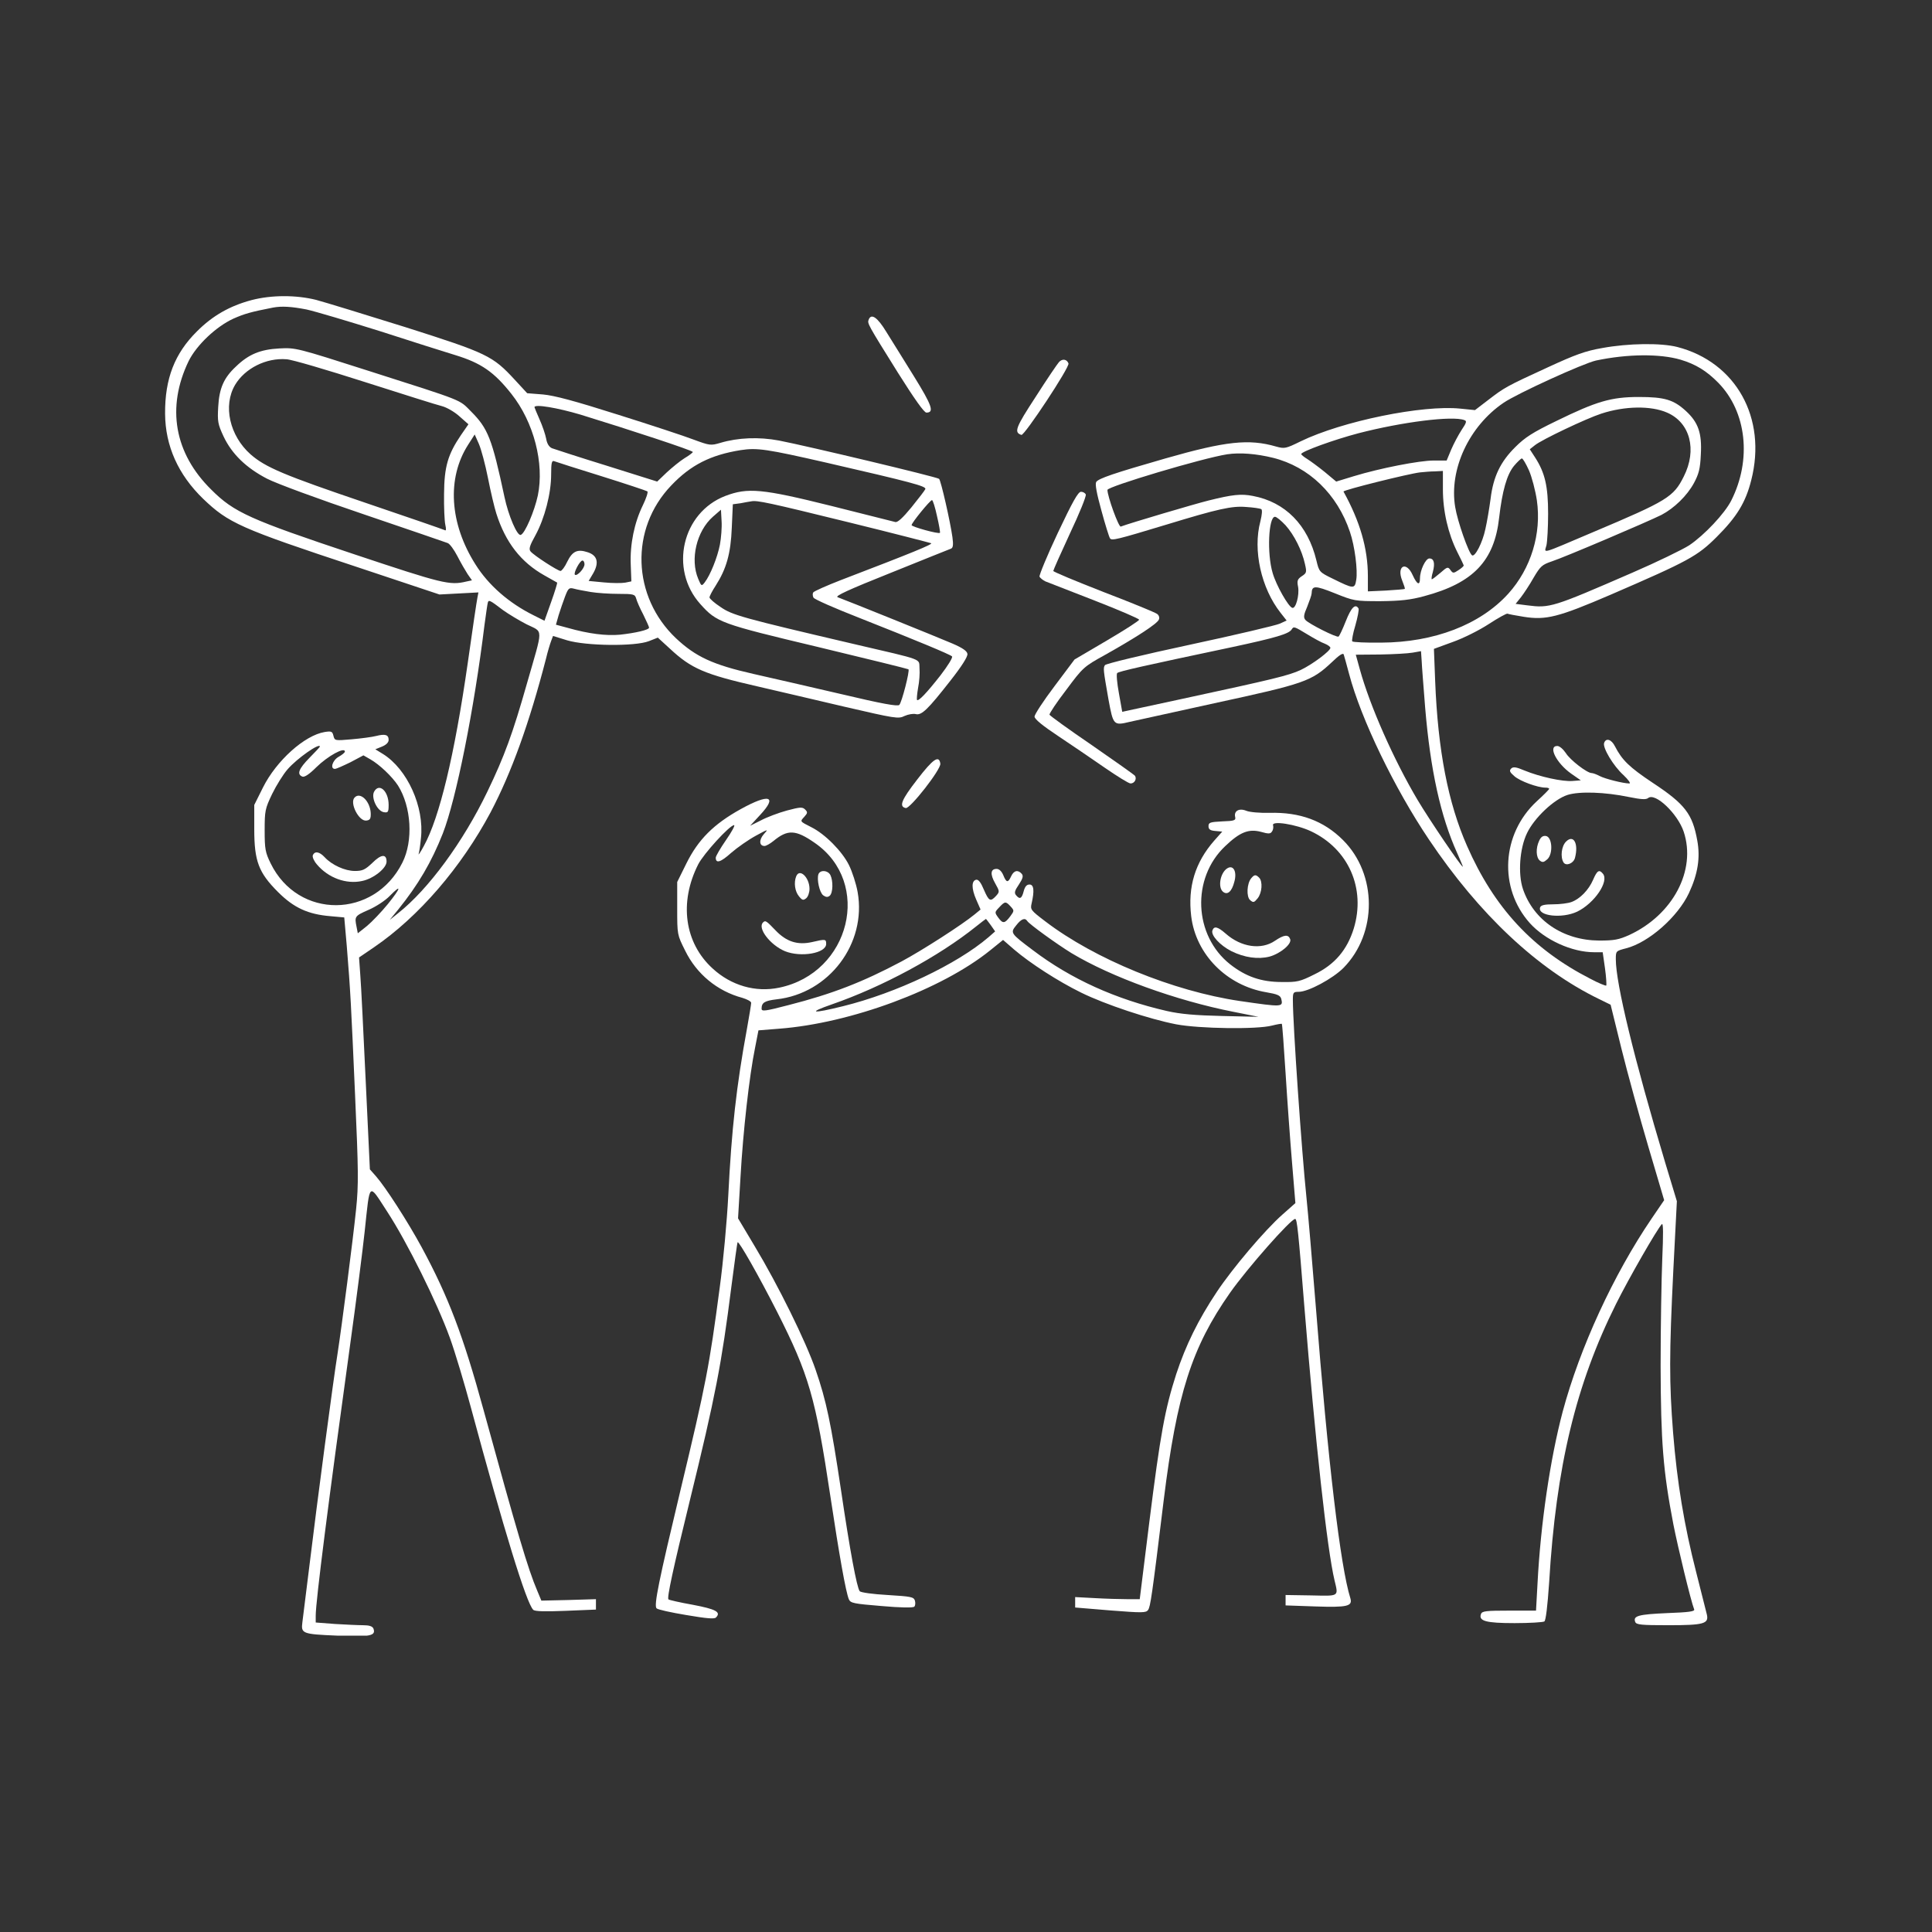
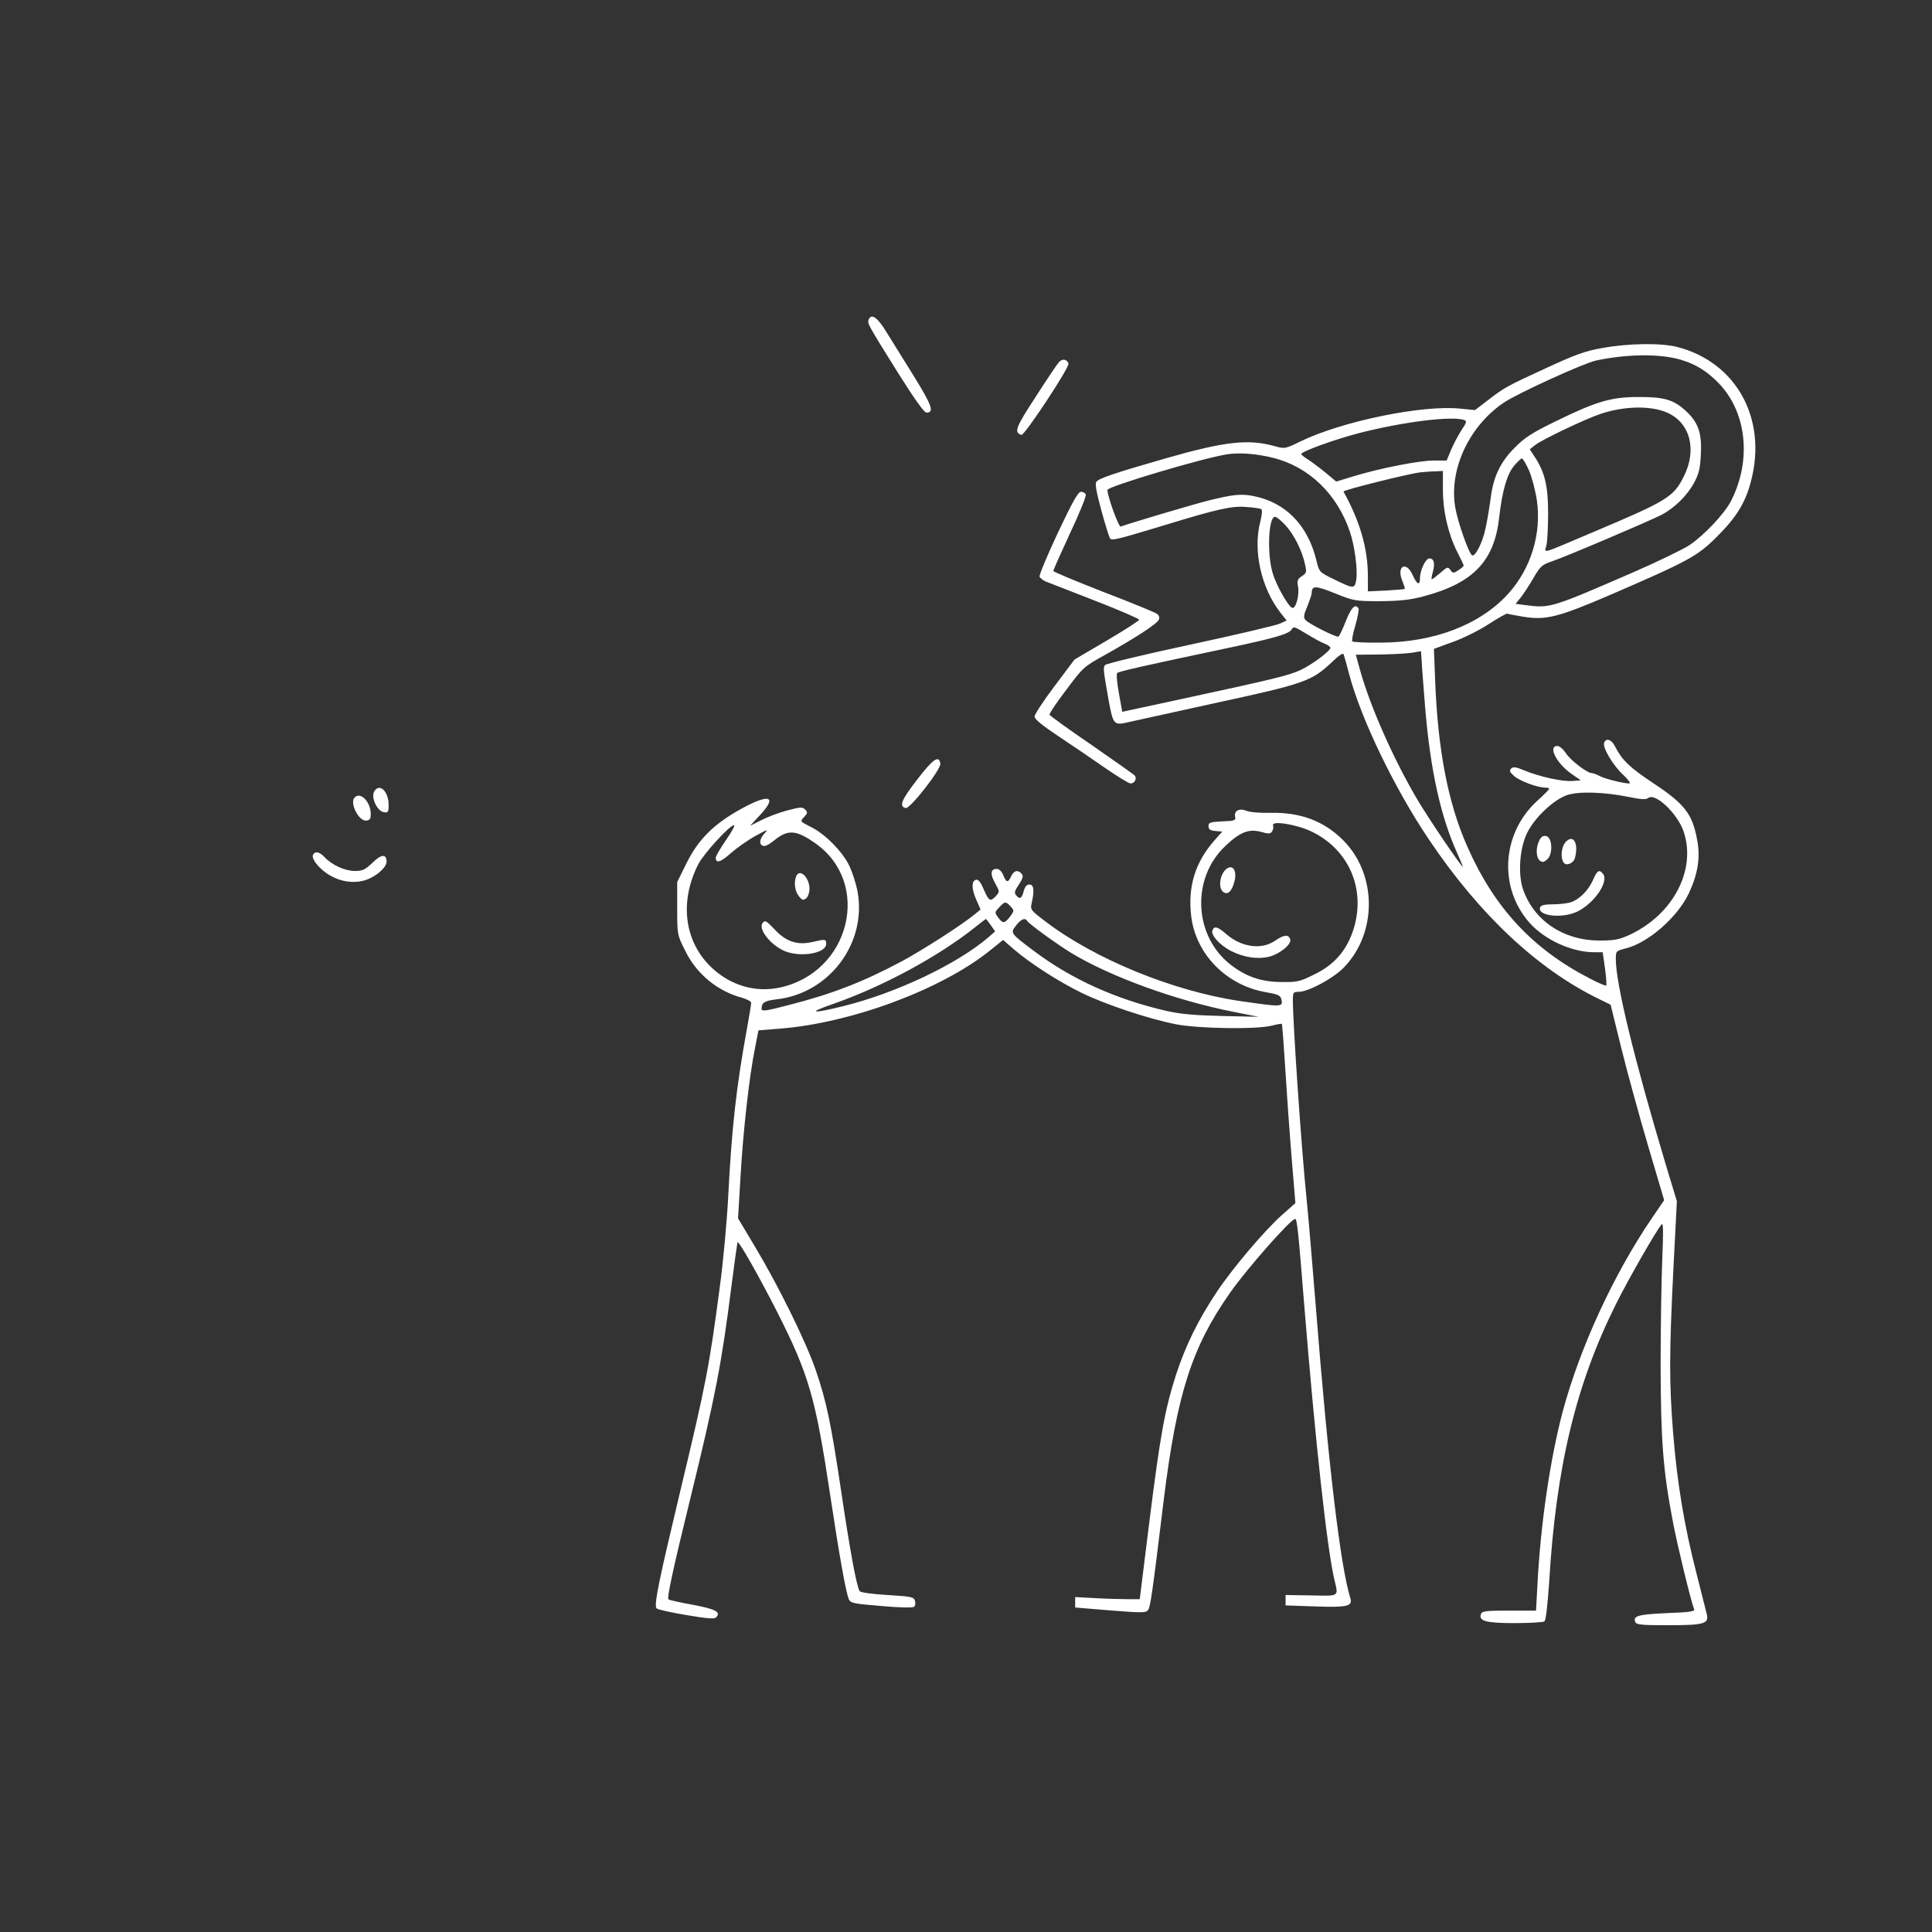
<svg xmlns="http://www.w3.org/2000/svg" width="500" zoomAndPan="magnify" viewBox="0 0 375 375" height="500" preserveAspectRatio="xMidYMid meet" version="1.0">
  <rect x="0" y="0" width="375" height="375" fill="#333333" stroke="none" />
  <defs>
    <clipPath id="3bf7a1c0d3">
      <path d="M 32 57.234 L 188 57.234 L 188 317.484 L 32 317.484 Z M 32 57.234 " clip-rule="nonzero" />
    </clipPath>
  </defs>
  <g clip-path="url(#3bf7a1c0d3)">
-     <path fill="#ffffff" d="M 48.824 58.25 C 44.578 59.383 41.262 61.281 38.23 64.316 C 33.902 68.602 32 73.496 32.043 80.289 C 32.082 86.559 34.59 92.137 39.441 96.828 C 44.336 101.52 46.641 102.57 69.164 110.012 L 85.301 115.391 L 89.102 115.188 L 92.863 114.988 L 92.66 116.039 C 92.539 116.605 91.691 122.266 90.801 128.617 C 88.215 146.652 85.301 158.703 82.27 164.203 C 81.621 165.418 81.137 166.105 81.258 165.742 C 81.379 165.375 81.582 164 81.703 162.707 C 82.391 156.641 79.074 149.281 74.301 146.328 L 72.848 145.438 L 74.141 144.914 C 74.949 144.59 75.434 144.105 75.434 143.617 C 75.434 142.609 74.785 142.406 73.008 142.852 C 72.238 143.055 70.098 143.336 68.277 143.496 C 65 143.781 64.961 143.781 64.719 142.809 C 64.516 141.961 64.312 141.879 63.02 142.082 C 59.098 142.73 53.637 147.664 51.047 152.84 L 49.352 156.238 L 49.352 160.93 C 49.352 167.156 50.199 169.379 53.961 173.141 C 57.035 176.215 59.785 177.469 64.152 177.832 L 66.82 178.074 L 67.305 183.574 C 68.035 192.512 68.156 195.141 68.922 212.609 C 69.57 227.293 69.609 229.879 69.125 234.652 C 68.477 240.961 66.336 257.418 65.527 262.676 C 64.676 267.973 61.523 291.793 60.105 303.523 C 59.418 309.062 58.773 314.199 58.691 314.887 C 58.41 317.07 58.652 317.191 65.406 317.473 C 71.875 317.758 73.008 317.516 72.48 316.098 C 72.281 315.652 71.672 315.453 70.461 315.453 C 69.488 315.453 67.023 315.332 65 315.211 L 61.281 314.926 L 61.281 313.59 C 61.281 310.801 63.789 291.188 67.953 261.059 C 69.164 252.363 70.418 242.457 70.785 239.02 C 71.836 229.23 71.473 229.516 75.152 235.176 C 79.035 241.121 84.855 252.852 87.324 259.684 C 88.336 262.473 90.156 268.582 91.41 273.23 C 97.797 296.891 102.164 311.164 103.5 312.461 C 103.824 312.781 105.766 312.824 109.809 312.66 L 115.672 312.418 L 115.672 310.398 L 110.375 310.559 L 105.078 310.68 L 104.27 308.738 C 102.488 304.574 100.426 297.617 93.836 273.598 C 89.91 259.281 87.039 251.676 81.824 242.051 C 79.195 237.199 74.828 230.406 72.969 228.301 L 71.793 226.969 L 70.984 209.82 C 70.539 200.438 70.098 191.176 69.934 189.277 L 69.691 185.84 L 72.602 183.859 C 81.297 177.914 89.508 168.367 95.211 157.691 C 99.293 149.93 102.73 140.383 105.969 127.887 C 106.289 126.512 106.777 124.934 106.977 124.41 L 107.344 123.438 L 110.094 124.289 C 113.773 125.379 123.234 125.5 125.945 124.449 L 127.684 123.762 L 130.027 125.906 C 134.195 129.789 136.742 130.879 147.016 133.227 C 150.453 134.035 158.016 135.773 163.797 137.148 C 173.746 139.453 174.395 139.574 175.566 138.969 C 176.293 138.645 177.266 138.484 177.75 138.605 C 178.883 138.887 180.094 137.715 184.461 132.133 C 186.688 129.305 187.859 127.441 187.777 126.918 C 187.699 126.352 186.809 125.746 184.828 124.895 C 182.199 123.762 164.363 116.562 162.586 115.918 C 161.977 115.715 164.688 114.461 172.895 111.188 C 179.004 108.719 184.262 106.617 184.582 106.496 C 184.988 106.332 185.07 105.766 184.867 104.27 C 184.461 101.316 182.645 93.312 182.277 92.945 C 181.914 92.582 156.641 86.559 151.18 85.504 C 147.297 84.777 143.254 84.941 139.855 85.949 C 137.957 86.516 137.754 86.477 134.68 85.344 C 132.902 84.656 126.27 82.473 119.961 80.492 C 111.547 77.82 107.625 76.77 105.402 76.566 L 102.328 76.324 L 99.941 73.738 C 95.613 69.047 94.602 68.562 78.711 63.508 C 70.824 61.039 63.02 58.652 61.359 58.207 C 57.477 57.238 52.707 57.238 48.824 58.25 Z M 59.5 60.07 C 61.16 60.434 67.547 62.332 73.734 64.273 C 79.883 66.258 86.473 68.359 88.375 68.926 C 93.391 70.461 95.898 72.199 99.254 76.445 C 103.621 81.945 105.684 89.953 104.391 96.184 C 103.742 99.215 101.883 103.582 101.074 103.824 C 100.387 104.066 98.688 100.105 97.918 96.465 C 95.492 85.102 94.723 83.16 91.41 79.844 C 89.062 77.5 90.355 77.984 71.594 72 C 57.559 67.508 57.398 67.469 54.203 67.633 C 50.523 67.832 48.258 68.762 45.793 71.148 C 43.445 73.332 42.555 75.355 42.355 78.953 C 42.191 81.785 42.273 82.312 43.406 84.738 C 45.023 88.133 47.773 90.805 51.816 92.906 C 53.598 93.836 61.848 96.871 70.582 99.82 C 79.156 102.734 86.473 105.242 86.879 105.402 C 87.285 105.523 88.133 106.695 88.781 107.949 C 89.426 109.203 90.316 110.742 90.762 111.43 L 91.609 112.641 L 90.477 112.883 C 87.285 113.652 85.867 113.289 68.762 107.586 C 48.5 100.832 45.426 99.457 41.02 95.051 C 33.82 87.973 32.285 79.074 36.609 70.098 C 38.148 66.984 41.949 63.383 45.305 61.848 C 47.41 60.918 48.621 60.555 52.988 59.703 C 54.688 59.383 56.59 59.504 59.5 60.07 Z M 70.785 74.141 C 78.145 76.488 84.898 78.629 85.785 78.832 C 86.719 79.074 88.254 79.965 89.184 80.816 L 90.922 82.352 L 89.469 84.453 C 86.918 88.215 86.23 90.602 86.191 95.859 C 86.152 98.406 86.273 101.117 86.434 101.844 C 86.637 102.734 86.598 103.098 86.312 102.895 C 86.07 102.773 79.195 100.387 71.066 97.637 C 55.094 92.219 51.535 90.723 48.621 88.176 C 44.578 84.574 43.242 78.754 45.629 74.707 C 47.531 71.512 51.656 69.41 55.617 69.734 C 56.629 69.773 63.465 71.797 70.785 74.141 Z M 112.719 80.492 C 122.305 83.441 134.477 87.445 134.477 87.73 C 134.477 87.852 133.75 88.418 132.859 88.941 C 132.012 89.469 130.473 90.723 129.422 91.691 L 127.562 93.473 L 117.777 90.398 C 112.398 88.742 107.586 87.164 107.141 87.004 C 106.574 86.758 106.168 86.113 106.008 85.141 C 105.844 84.293 105.281 82.633 104.715 81.379 C 104.188 80.168 103.742 79.117 103.742 79.035 C 103.742 78.387 108.23 79.156 112.719 80.492 Z M 94.723 92.824 C 95.25 95.496 95.977 98.566 96.344 99.699 C 98.121 105.281 101.113 109.125 105.645 111.672 C 106.938 112.398 108.07 113.047 108.152 113.086 C 108.191 113.168 107.707 114.824 106.977 116.848 L 105.684 120.488 L 103.582 119.434 C 98.77 117.051 94.805 113.57 92.297 109.566 C 87.242 101.602 86.719 92.824 90.844 86.355 L 92.137 84.332 L 92.945 86.152 C 93.391 87.164 94.199 90.156 94.723 92.824 Z M 160.359 89.793 C 176.859 93.594 179.812 94.363 179.609 94.93 C 179.488 95.211 178.273 96.789 176.898 98.488 C 175.203 100.551 174.191 101.48 173.746 101.316 C 173.383 101.238 167.84 99.82 161.371 98.203 C 147.902 94.848 145.152 94.605 140.785 96.262 C 132.375 99.5 129.867 110.5 135.934 117.25 C 139.129 120.809 139.777 121.055 158.781 125.582 C 168.367 127.887 176.254 129.828 176.332 129.91 C 176.617 130.191 175.039 136.34 174.555 136.824 C 174.23 137.148 171.277 136.621 163.273 134.723 C 157.328 133.348 149.645 131.566 146.207 130.801 C 138.359 129.02 135.043 127.484 131.203 123.883 C 122.668 115.797 122.223 102.652 130.273 94.242 C 134.074 90.238 137.957 88.297 143.777 87.367 C 146.973 86.879 148.836 87.164 160.359 89.793 Z M 116.723 92.422 C 121.496 93.918 125.5 95.254 125.66 95.375 C 125.824 95.535 125.418 96.75 124.773 98.082 C 123.113 101.48 122.266 105.645 122.426 109.566 L 122.547 112.844 L 121.375 113.086 C 120.727 113.207 118.867 113.207 117.25 113.047 L 114.258 112.762 L 115.148 111.266 C 116.32 109.203 115.957 107.789 114.055 107.184 C 112.074 106.535 111.102 106.98 110.094 109.043 C 109.648 110.012 109.039 110.82 108.797 110.82 C 108.273 110.82 103.582 107.789 102.973 107.02 C 102.609 106.574 102.812 105.887 103.945 103.867 C 105.723 100.59 106.977 95.777 106.977 92.098 C 106.977 89.875 107.098 89.348 107.543 89.508 C 107.867 89.629 111.992 90.965 116.723 92.422 Z M 164.809 101.398 C 173.383 103.5 180.539 105.363 180.742 105.441 C 181.066 105.645 177.145 107.262 163.191 112.602 C 160.398 113.691 158.016 114.746 157.852 114.988 C 157.691 115.23 157.73 115.676 157.895 116 C 158.055 116.32 162.02 118.062 166.668 119.879 C 178.031 124.371 184.34 126.996 184.785 127.402 C 184.988 127.605 183.977 129.223 182.52 131.121 C 179.852 134.52 178.273 136.18 177.992 135.855 C 177.91 135.773 177.992 134.723 178.195 133.551 C 178.438 132.375 178.559 130.637 178.477 129.746 C 178.316 127.766 179.691 128.25 165.617 124.977 C 144.023 119.922 142.121 119.395 139.855 117.816 C 138.684 117.051 137.715 116.199 137.715 115.957 C 137.715 115.715 138.238 114.703 138.926 113.652 C 140.988 110.418 141.84 107.465 142.039 102.449 L 142.242 97.879 L 143.738 97.68 C 144.547 97.516 145.477 97.355 145.801 97.312 C 146.934 97.07 149.199 97.559 164.809 101.398 Z M 181.875 100.188 C 182.277 101.883 182.52 103.34 182.441 103.422 C 182.199 103.703 176.941 102.25 176.941 101.926 C 176.941 101.48 180.539 97.07 180.902 97.07 C 181.066 97.07 181.512 98.488 181.875 100.188 Z M 139.734 105.727 C 139.25 108.191 137.875 111.629 136.781 113.047 C 136.176 113.812 136.137 113.812 135.527 112.359 C 133.91 108.559 135.207 103.098 138.359 100.309 L 139.938 98.934 L 140.059 101.156 C 140.141 102.328 139.977 104.434 139.734 105.727 Z M 113.449 109.527 C 113.449 110.336 111.992 111.914 111.59 111.551 C 111.266 111.227 112.559 108.801 113.043 108.801 C 113.285 108.801 113.449 109.125 113.449 109.527 Z M 114.66 114.906 C 115.875 115.109 118.301 115.27 120.039 115.27 C 122.992 115.27 123.234 115.352 123.477 116.16 C 123.598 116.645 124.207 118.062 124.852 119.273 C 125.461 120.527 125.984 121.66 125.984 121.82 C 125.984 122.266 123.316 122.871 120.324 123.195 C 117.656 123.438 114.297 123.035 110.172 121.863 L 107.906 121.254 L 108.434 119.395 C 108.758 118.344 109.324 116.727 109.688 115.754 C 110.293 114.18 110.457 114.016 111.387 114.258 C 111.953 114.422 113.449 114.703 114.66 114.906 Z M 97.637 118.426 C 98.648 119.152 100.711 120.406 102.207 121.176 C 105.523 122.832 105.48 121.496 102.246 132.781 C 99.535 142.324 97.918 146.773 94.602 153.648 C 89.91 163.395 83.16 172.613 77.254 177.266 L 75.637 178.559 L 77.293 176.539 C 81.176 171.727 83.766 167.316 85.949 161.777 C 88.535 155.145 92.016 137.797 94.035 121.336 C 94.32 119.234 94.602 117.25 94.684 116.969 C 94.848 116.363 95.09 116.484 97.637 118.426 Z M 62.09 144.914 C 62.09 144.992 61.199 145.965 60.066 147.098 C 58.004 149.199 57.559 150.293 58.691 150.738 C 59.098 150.898 60.027 150.293 61.402 148.918 C 63.625 146.734 66.941 144.914 66.941 145.883 C 66.941 146.086 66.375 146.531 65.727 146.895 C 64.516 147.582 64.031 149.242 65 149.242 C 65.285 149.242 66.617 148.633 68.035 147.945 L 70.539 146.613 L 71.875 147.379 C 73.656 148.391 76.121 150.738 77.254 152.477 C 79.844 156.602 80.246 163.191 78.102 167.438 C 72.645 178.359 57.883 178.48 52.543 167.602 C 51.492 165.457 51.371 164.809 51.371 161.172 C 51.371 157.367 51.453 156.965 52.828 154.094 C 53.637 152.434 54.973 150.293 55.82 149.32 C 57.68 147.18 62.09 144.105 62.09 144.914 Z M 75.273 175.488 C 74.02 177.023 72.199 178.926 71.227 179.734 L 69.449 181.148 L 69.207 179.895 C 68.801 177.871 68.844 177.793 71.512 176.617 C 72.926 176.012 74.785 174.801 75.637 173.91 C 78.062 171.441 77.82 172.332 75.273 175.488 Z M 75.273 175.488 " fill-opacity="1" fill-rule="nonzero" />
-   </g>
+     </g>
  <path fill="#ffffff" d="M 72.602 153.688 C 71.996 154.863 73.25 157.492 74.543 157.652 C 75.312 157.773 75.434 157.613 75.434 156.238 C 75.434 153.527 73.574 151.867 72.602 153.688 Z M 72.602 153.688 " fill-opacity="1" fill-rule="nonzero" />
  <path fill="#ffffff" d="M 68.844 154.781 C 67.789 155.793 69.652 159.473 71.105 159.27 C 71.836 159.188 71.996 158.906 71.957 157.812 C 71.836 155.508 69.934 153.648 68.844 154.781 Z M 68.844 154.781 " fill-opacity="1" fill-rule="nonzero" />
  <path fill="#ffffff" d="M 60.715 166.023 C 60.594 166.348 60.957 167.156 61.523 167.801 C 63.707 170.391 67.184 171.684 70.297 170.996 C 72.48 170.551 75.031 168.531 75.031 167.238 C 75.031 165.699 73.977 165.781 72.281 167.48 C 70.863 168.812 70.379 169.055 68.883 169.055 C 66.941 169.055 64.395 167.883 63.02 166.387 C 62.008 165.297 61.078 165.133 60.715 166.023 Z M 60.715 166.023 " fill-opacity="1" fill-rule="nonzero" />
  <path fill="#ffffff" d="M 168.609 62.051 C 168.328 62.777 168.367 62.859 174.27 72.32 C 177.508 77.457 179.367 80.086 179.812 80.086 C 181.391 80.086 180.902 78.711 177.426 73.09 C 175.445 69.938 173.059 66.012 172.047 64.438 C 170.309 61.566 169.094 60.758 168.609 62.051 Z M 168.609 62.051 " fill-opacity="1" fill-rule="nonzero" />
  <path fill="#ffffff" d="M 311 67.551 C 307.727 68.117 305.746 68.844 300.488 71.27 C 292.277 75.031 291.996 75.234 288.879 77.621 L 286.293 79.602 L 283.461 79.316 C 276.141 78.551 260.531 81.746 252.445 85.668 C 249.57 87.082 249.328 87.125 247.711 86.68 C 242.414 85.141 237.926 85.629 226.199 88.984 C 216.207 91.855 213.215 92.867 212.77 93.555 C 212.527 93.957 212.852 95.738 213.781 99.094 C 214.512 101.805 215.277 104.23 215.441 104.473 C 215.762 105 216.734 104.754 226.48 101.805 C 236.43 98.77 239.137 98.164 241.887 98.406 C 243.262 98.488 244.559 98.688 244.801 98.812 C 245.043 98.973 244.961 99.863 244.637 101.195 C 243.141 106.816 244.801 114.18 248.562 118.949 L 249.734 120.445 L 248.398 121.055 C 247.711 121.375 239.824 123.238 230.969 125.137 C 221.91 127.078 214.672 128.816 214.469 129.102 C 214.105 129.668 214.145 129.992 215.156 135.773 C 216.086 140.789 216.129 140.871 219.324 140.102 C 220.738 139.777 228.098 138.16 235.699 136.5 C 253.254 132.699 254.547 132.254 258.508 128.535 C 259.965 127.121 260.691 126.676 260.816 127.039 C 260.938 127.363 261.379 129.059 261.867 130.84 C 264.172 139.574 270.684 153.043 277.355 162.949 C 287.102 177.469 298.465 188.145 310.395 193.926 L 312.621 195.02 L 314.723 203.551 C 315.895 208.285 318.242 216.816 319.938 222.559 L 323.012 232.953 L 320.586 236.512 C 313.184 247.391 306.633 261.625 303.316 274 C 300.891 283.18 299.031 295.719 298.426 307.445 L 298.141 312.621 L 292.926 312.621 C 288.477 312.621 287.668 312.703 287.465 313.27 C 286.938 314.645 288.438 315.047 293.977 315.047 C 296.887 315.047 299.477 314.887 299.758 314.723 C 300.043 314.523 300.367 311.852 300.688 307.16 C 302.023 284.637 305.906 268.66 313.672 253.094 C 316.219 247.996 321.637 238.574 322.566 237.602 C 322.852 237.32 322.852 239.625 322.648 244.277 C 322.488 248.16 322.324 257.539 322.324 265.102 C 322.367 279.945 322.809 285.527 324.793 295.84 C 325.684 300.367 328.188 310.719 328.836 312.379 C 328.996 312.781 327.867 312.945 323.539 313.105 C 318.039 313.348 316.945 313.633 317.391 314.805 C 317.594 315.371 318.605 315.453 323.863 315.453 C 330.695 315.453 331.707 315.168 331.305 313.391 C 331.18 312.863 330.25 309.184 329.242 305.219 C 326.895 296.082 325.52 287.711 324.75 278.125 C 323.984 268.34 323.984 262.84 324.793 246.5 L 325.48 233.156 L 323.215 225.672 C 317.188 205.535 313.629 190.895 313.629 186.203 C 313.629 184.586 313.629 184.586 315.652 184.059 C 320.02 182.926 325.641 177.992 327.824 173.344 C 329.562 169.621 330.051 166.469 329.441 163.152 C 328.512 157.977 327.059 156.074 320.746 151.91 C 316.258 148.918 314.844 147.543 313.469 144.871 C 312.781 143.496 311.73 143.176 311.367 144.184 C 311 145.074 313.145 148.676 315.125 150.453 C 316.059 151.344 316.582 152.07 316.258 152.07 C 315.125 152.07 311.527 151.18 310.477 150.617 C 309.871 150.293 309.184 150.051 308.938 150.051 C 308.051 150.051 304.734 147.5 303.926 146.168 C 303.398 145.398 302.711 144.793 302.266 144.793 C 300.406 144.793 302.105 148.148 304.977 150.172 L 306.836 151.465 L 305.219 151.586 C 303.316 151.746 298.871 150.777 295.918 149.562 C 294.219 148.836 293.691 148.797 293.289 149.199 C 292.926 149.605 293.047 149.887 293.938 150.656 C 295.027 151.625 298.465 152.879 299.961 152.879 C 300.367 152.879 300.688 152.961 300.688 153.121 C 300.688 153.242 299.598 154.336 298.262 155.551 C 291.43 161.898 290.863 172.371 296.93 179.168 C 299.879 182.441 305.098 184.828 309.426 184.828 L 311.082 184.828 L 311.527 187.941 C 311.77 189.68 311.852 191.176 311.77 191.297 C 311.648 191.379 310.234 190.812 308.656 189.965 C 297.453 184.223 290.012 176.176 284.754 164.203 C 281.074 155.871 279.094 145.641 278.566 132.215 L 278.324 125.945 L 281.965 124.613 C 284.027 123.883 287.102 122.348 288.961 121.133 C 290.82 119.922 292.438 119.031 292.602 119.113 C 292.762 119.191 294.18 119.477 295.754 119.719 C 300.082 120.406 302.469 119.801 312.621 115.434 C 327.785 108.879 329.484 107.949 333.242 104.188 C 337.086 100.348 338.824 97.559 339.918 93.191 C 342.992 81.137 336.965 70.301 325.559 67.348 C 322.367 66.539 316.098 66.621 311 67.551 Z M 326.207 69.816 C 329.16 70.703 331.262 72 333.527 74.305 C 339.027 79.926 340.039 89.227 336.035 97.152 C 334.781 99.66 330.777 103.906 327.867 105.848 C 326.613 106.656 321.637 109.082 316.867 111.145 C 301.336 117.898 300.812 118.062 296.441 117.496 L 294.18 117.211 L 295.188 115.957 C 295.754 115.23 296.887 113.531 297.656 112.156 C 298.992 109.891 299.312 109.609 301.215 108.961 C 303.602 108.191 319.816 101.277 322.488 99.941 C 324.953 98.648 327.461 96.223 328.797 93.754 C 329.727 92.016 330.008 91.004 330.129 88.254 C 330.371 84.09 329.645 81.988 327.219 79.762 C 324.832 77.578 323.094 77.055 318.078 77.055 C 312.742 77.055 309.871 77.902 302.105 81.703 C 297.496 83.93 296 84.898 294.137 86.758 C 291.227 89.629 289.852 92.504 289.324 96.789 C 289.082 98.609 288.637 101.277 288.312 102.691 C 287.75 105.363 286.293 108.152 285.727 107.789 C 285.078 107.383 282.895 101.195 282.449 98.406 C 281.238 91.129 285.121 82.754 291.832 78.188 C 294.422 76.406 307.363 70.504 309.789 69.977 C 315.895 68.684 322.203 68.641 326.207 69.816 Z M 323.578 80.086 C 328.066 82.027 329.441 87.324 326.812 92.504 C 324.832 96.465 323.66 97.191 309.184 103.301 C 298.789 107.707 299.758 107.465 300.164 105.848 C 300.324 105.16 300.488 102.371 300.488 99.699 C 300.488 94.402 299.879 91.773 297.98 88.82 L 296.93 87.203 L 297.898 86.438 C 299.152 85.383 307.93 81.219 310.801 80.289 C 315.371 78.793 320.426 78.711 323.578 80.086 Z M 284.23 81.543 C 284.754 81.703 284.633 82.066 283.703 83.441 C 283.098 84.375 282.168 86.113 281.684 87.246 L 280.793 89.387 L 278.285 89.387 C 275.496 89.387 267.852 90.883 262.797 92.422 L 259.359 93.473 L 257.133 91.613 C 255.883 90.602 254.344 89.469 253.695 89.066 C 253.09 88.699 252.566 88.254 252.566 88.133 C 252.566 87.648 258.914 85.344 263.688 84.09 C 272.137 81.906 281.965 80.652 284.23 81.543 Z M 247.105 88.863 C 254.062 90.602 259.562 95.898 262.027 103.258 C 262.957 105.969 263.566 110.742 263.242 112.562 C 262.957 114.34 262.754 114.34 258.672 112.316 C 256.082 111.062 256.043 110.984 255.516 108.801 C 253.859 101.883 249.449 97.438 243.184 96.262 C 240.918 95.816 239.258 95.98 234.57 97.152 C 231.941 97.801 219.363 101.52 217.543 102.207 C 217.137 102.371 214.953 96.344 214.953 95.09 C 214.953 94.441 233.477 88.902 238.207 88.176 C 240.633 87.812 243.828 88.055 247.105 88.863 Z M 296.766 91.289 C 297.332 92.582 298.02 95.211 298.305 97.113 C 299.234 103.582 297.172 110.336 292.762 115.23 C 287.305 121.254 278.367 124.691 268.055 124.734 C 265.141 124.773 262.633 124.652 262.473 124.492 C 262.352 124.371 262.594 122.953 263.078 121.375 C 263.523 119.801 263.809 118.305 263.688 118.102 C 263.078 117.09 262.27 117.898 261.219 120.566 C 260.613 122.105 259.965 123.48 259.805 123.559 C 259.441 123.805 253.98 121.055 253.375 120.324 C 252.969 119.84 253.051 119.312 253.738 117.738 C 254.184 116.605 254.586 115.473 254.586 115.188 C 254.629 113.613 255.234 113.613 259.074 115.148 C 262.797 116.645 263 116.688 267.934 116.688 C 271.855 116.645 273.754 116.441 276.426 115.715 C 285.969 113.168 290.055 108.879 290.984 100.469 C 291.59 95.254 292.48 92.137 293.855 90.441 C 294.543 89.629 295.23 88.984 295.391 88.984 C 295.594 88.984 296.199 90.035 296.766 91.289 Z M 280.066 94.969 C 280.066 99.215 281.074 103.582 282.855 107.141 C 283.543 108.477 284.109 109.688 284.109 109.77 C 284.109 109.891 283.664 110.297 283.098 110.66 C 282.125 111.309 282.004 111.309 281.52 110.621 C 281.035 109.973 280.914 110.012 279.578 111.188 C 278.77 111.875 278.043 112.438 277.922 112.438 C 277.801 112.438 277.879 111.793 278.125 110.984 C 278.566 109.285 278.324 108.395 277.438 108.395 C 276.707 108.395 275.617 110.699 275.617 112.238 C 275.617 113.734 275.051 113.492 274.199 111.629 C 272.945 108.801 271.004 109.852 272.18 112.723 C 272.504 113.531 272.746 114.258 272.664 114.301 C 272.582 114.379 270.965 114.5 269.023 114.625 L 265.504 114.785 L 265.504 111.832 C 265.504 106.453 263.969 101.195 260.773 95.414 C 260.613 95.129 273.473 91.938 275.617 91.691 C 276.383 91.613 277.719 91.492 278.566 91.492 L 280.066 91.41 Z M 249.531 101.965 C 251.191 103.824 252.727 106.859 253.293 109.488 C 253.656 111.062 253.617 111.227 252.688 111.832 C 251.836 112.398 251.715 112.723 251.957 113.895 C 252.242 115.512 251.512 118.223 250.824 117.98 C 250.059 117.738 247.711 113.613 247.023 111.227 C 245.891 107.465 246.215 100.309 247.469 100.309 C 247.793 100.309 248.684 101.074 249.531 101.965 Z M 253.738 123.117 C 254.992 123.883 256.527 124.734 257.133 124.934 C 257.742 125.18 258.227 125.543 258.227 125.746 C 258.227 126.352 254.707 128.98 252.484 130.031 C 250.137 131.121 247.266 131.809 229.637 135.613 L 217.824 138.16 L 217.18 134.559 C 216.816 132.578 216.652 130.801 216.855 130.637 C 217.18 130.312 221.828 129.262 239.258 125.582 C 247.551 123.805 250.18 123.035 250.703 122.184 C 251.109 121.539 251.191 121.578 253.738 123.117 Z M 276.629 137.434 C 277.637 149.441 279.621 158.5 282.855 165.617 C 283.5 167.074 283.988 168.246 283.945 168.246 C 283.625 168.246 277.438 159.109 275.172 155.305 C 270.562 147.543 265.91 137.066 263.93 129.871 L 263.16 127.078 L 267.852 127.039 C 270.48 126.996 273.312 126.836 274.199 126.676 L 275.816 126.391 L 275.941 128.211 C 275.98 129.223 276.305 133.348 276.629 137.434 Z M 316.18 154.699 C 318.562 155.184 319.496 155.227 319.898 154.902 C 321.273 153.77 325.641 157.934 326.812 161.453 C 329.281 168.934 324.711 177.551 316.258 181.473 C 314.195 182.402 313.309 182.562 310.395 182.562 C 303.398 182.523 297.656 178.641 295.594 172.535 C 294.625 169.621 294.945 164.688 296.402 161.695 C 297.816 158.742 301.621 155.145 304.25 154.297 C 306.555 153.566 311.527 153.73 316.18 154.699 Z M 316.18 154.699 " fill-opacity="1" fill-rule="nonzero" />
  <path fill="#ffffff" d="M 298.75 163.191 C 298.062 164.648 298.141 166.426 298.871 167.035 C 299.395 167.438 299.637 167.398 300.324 166.793 C 301.5 165.742 301.297 162.426 300.043 162.262 C 299.477 162.18 299.07 162.465 298.75 163.191 Z M 298.75 163.191 " fill-opacity="1" fill-rule="nonzero" />
  <path fill="#ffffff" d="M 303.965 163.355 C 303.074 164.242 302.832 166.348 303.48 167.398 C 303.965 168.168 305.422 167.602 305.703 166.508 C 306.434 163.719 305.422 161.898 303.965 163.355 Z M 303.965 163.355 " fill-opacity="1" fill-rule="nonzero" />
  <path fill="#ffffff" d="M 309.223 170.754 C 308.371 172.738 306.676 174.477 305.016 175.082 C 304.371 175.324 302.793 175.527 301.5 175.527 C 299.84 175.527 299.113 175.688 298.949 176.094 C 298.305 177.793 303.195 178.359 306.148 176.941 C 309.465 175.324 312.375 171.078 311.121 169.582 C 310.395 168.691 309.992 168.977 309.223 170.754 Z M 309.223 170.754 " fill-opacity="1" fill-rule="nonzero" />
  <path fill="#ffffff" d="M 205.531 70.301 C 205.207 70.664 203.145 73.695 201.004 77.055 C 197.121 83 196.758 83.93 198.254 84.414 C 198.82 84.617 207.676 71.23 207.391 70.543 C 207.07 69.695 206.18 69.57 205.531 70.301 Z M 205.531 70.301 " fill-opacity="1" fill-rule="nonzero" />
  <path fill="#ffffff" d="M 205.328 103.422 C 203.266 107.789 201.691 111.629 201.77 111.914 C 201.891 112.195 202.418 112.602 202.902 112.844 C 203.43 113.047 207.715 114.703 212.449 116.562 C 217.219 118.426 221.102 120.082 221.102 120.285 C 221.102 120.488 218.27 122.309 214.832 124.328 L 208.566 128.008 L 204.684 133.184 C 202.539 136.016 200.801 138.684 200.801 139.09 C 200.801 139.574 202.379 140.871 205.371 142.852 C 207.836 144.508 211.922 147.258 214.348 148.957 C 216.816 150.656 219.078 152.07 219.445 152.07 C 220.211 152.07 220.699 151.18 220.293 150.574 C 220.133 150.371 216.371 147.703 211.922 144.629 C 207.473 141.598 203.793 138.93 203.711 138.727 C 203.633 138.523 205.086 136.34 206.949 133.914 C 210.223 129.504 210.387 129.383 214.551 127.078 C 220.453 123.762 224.66 121.055 224.945 120.246 C 225.105 119.879 224.945 119.395 224.578 119.152 C 224.215 118.871 219.566 116.969 214.188 114.906 C 208.809 112.805 204.441 110.984 204.441 110.82 C 204.441 110.66 205.895 107.383 207.676 103.543 C 209.496 99.699 210.871 96.305 210.75 95.98 C 210.629 95.695 210.223 95.453 209.82 95.453 C 209.254 95.453 208.16 97.438 205.328 103.422 Z M 205.328 103.422 " fill-opacity="1" fill-rule="nonzero" />
  <path fill="#ffffff" d="M 178.031 151.305 C 174.957 155.266 174.434 156.559 175.809 156.844 C 176.656 157.004 182.645 149.363 182.52 148.23 C 182.277 146.492 181.105 147.301 178.031 151.305 Z M 178.031 151.305 " fill-opacity="1" fill-rule="nonzero" />
  <path fill="#ffffff" d="M 143.777 157.047 C 138.523 159.957 135.527 162.949 133.223 167.602 L 131.445 171.199 L 131.445 176.336 C 131.445 181.43 131.445 181.43 132.98 184.504 C 135.207 189.074 139.25 192.391 144.102 193.684 C 145.031 193.969 145.801 194.371 145.801 194.656 C 145.801 194.938 145.438 197.164 144.992 199.629 C 142.93 210.832 142 219.203 141.352 232.145 C 141.109 236.914 140.383 244.922 139.695 249.938 C 137.672 265.223 137.066 268.461 132.051 289.367 C 127.887 306.797 126.875 311.652 127.441 312.176 C 127.645 312.418 130.23 312.984 133.145 313.469 C 137.188 314.156 138.645 314.277 138.965 313.957 C 140.02 312.902 138.965 312.34 134.477 311.488 C 131.969 311.043 129.867 310.559 129.746 310.438 C 129.422 310.152 130.676 304.371 133.91 291.188 C 138.844 271.047 140.059 264.781 141.961 249.734 C 142.566 245.086 143.09 241.203 143.172 241.121 C 143.414 240.84 147.297 247.672 150.816 254.59 C 157.004 266.801 158.297 271.25 161.168 290.379 C 162.906 301.906 164.16 308.98 164.77 310.438 C 165.09 311.164 165.699 311.285 171.117 311.73 C 174.758 312.055 177.223 312.094 177.465 311.852 C 177.668 311.652 177.707 311.125 177.586 310.68 C 177.344 309.953 176.82 309.871 172.289 309.59 C 169.336 309.426 167.113 309.102 166.871 308.859 C 166.305 308.133 164.969 300.973 163.23 289.164 C 161.289 276.223 160.398 271.898 158.297 265.832 C 156.398 260.332 151.02 249.414 146.488 241.891 L 143.254 236.473 L 143.738 228.344 C 144.223 219.688 145.438 208.809 146.57 203.309 L 147.215 199.992 L 151.219 199.672 C 165.133 198.617 182.766 192.066 192.188 184.465 L 194.695 182.441 L 196.836 184.301 C 199.953 186.973 205.41 190.488 209.859 192.672 C 214.551 194.98 223.082 197.809 228.301 198.82 C 232.789 199.672 243.992 199.832 246.902 199.062 C 247.875 198.82 248.762 198.66 248.805 198.738 C 248.883 198.82 249.207 203.109 249.531 208.324 C 249.855 213.543 250.422 221.348 250.785 225.672 L 251.434 233.52 L 248.926 235.742 C 245.488 238.777 239.258 246.137 236.188 250.746 C 232.547 256.207 230.16 261.098 228.301 266.723 C 226.117 273.516 225.227 278.328 223.082 295.434 L 221.223 310.398 L 218.797 310.398 C 217.461 310.398 214.633 310.316 212.527 310.195 L 208.688 309.992 L 208.688 312.016 L 215.52 312.582 C 221.707 313.066 222.438 313.066 222.84 312.5 C 223.285 311.852 223.57 310.113 225.875 291.188 C 228.422 270.562 231.332 261.504 238.734 250.949 C 242.09 246.176 250.543 236.594 251.391 236.594 C 251.758 236.594 252 238.898 253.172 253.578 C 255.316 279.906 257.578 300.652 259.035 306.758 C 259.805 309.953 260.004 309.789 254.508 309.668 L 249.531 309.59 L 249.531 311.609 L 255.355 311.812 C 261.504 312.016 262.555 311.773 262.109 310.234 C 260.168 304.047 257.781 283.906 255.395 253.578 C 254.707 245.004 253.898 235.461 253.574 232.348 C 252.645 223.367 250.945 198.82 250.945 194.09 C 250.945 192.633 251.027 192.512 252.078 192.512 C 253.941 192.512 258.672 189.965 260.773 187.863 C 267.367 181.148 267.324 169.703 260.691 163.07 C 256.934 159.309 252.32 157.613 246.418 157.773 C 244.516 157.812 242.574 157.652 241.887 157.367 C 240.512 156.805 239.461 157.41 239.746 158.582 C 239.906 159.23 239.582 159.352 237.238 159.43 C 234.891 159.555 234.57 159.633 234.57 160.363 C 234.57 160.969 234.891 161.211 235.902 161.293 L 237.238 161.414 L 235.66 163.191 C 231.98 167.398 230.523 172.129 231.211 177.832 C 232.102 185.234 238.086 191.297 245.77 192.594 C 247.914 192.957 248.48 193.199 248.684 193.848 C 249.086 195.504 248.965 195.504 240.633 194.293 C 227.734 192.391 212.488 186.164 202.902 178.844 C 200.074 176.699 199.953 176.539 200.234 175.363 C 200.801 172.898 200.68 171.684 199.828 171.684 C 199.266 171.684 198.941 172.09 198.699 172.98 C 198.332 174.434 197.93 174.637 197.203 173.746 C 196.836 173.301 196.957 172.859 197.766 171.684 C 198.535 170.512 198.656 170.027 198.332 169.621 C 197.605 168.773 196.797 168.934 196.27 170.066 C 195.664 171.402 195.34 171.363 194.734 169.863 C 194.41 169.098 193.926 168.652 193.441 168.652 C 192.266 168.652 192.145 169.664 193.156 171.441 C 194.047 173.02 194.047 173.102 193.32 173.91 C 192.227 175.082 191.945 174.922 190.973 172.695 C 190.406 171.32 189.922 170.676 189.477 170.754 C 188.547 170.957 188.547 172.453 189.477 174.598 L 190.328 176.539 L 189.195 177.469 C 186.809 179.449 179.004 184.465 175 186.609 C 167.477 190.609 161.574 192.918 153 195.102 C 148.512 196.273 147.824 196.355 147.824 195.789 C 147.824 194.613 148.391 194.25 150.734 193.969 C 160.926 192.836 168.246 183.129 166.465 173.141 C 166.184 171.562 165.414 169.176 164.77 167.883 C 163.434 165.215 160.156 161.898 157.488 160.562 C 155.184 159.391 155.266 159.473 156.113 158.543 C 156.762 157.812 156.801 157.652 156.273 157.125 C 155.75 156.602 155.305 156.641 152.715 157.328 C 151.098 157.773 148.836 158.621 147.703 159.23 L 145.598 160.281 L 147.539 158.18 C 150.977 154.496 149.32 153.973 143.777 157.047 Z M 254.426 161.332 C 261.746 164.77 265.141 172.453 262.754 180.258 C 261.461 184.383 259.074 187.215 255.152 189.113 C 252.32 190.531 251.797 190.652 248.805 190.609 C 244.801 190.609 241.809 189.559 238.773 187.176 C 231.699 181.594 231.211 170.473 237.805 164.242 C 240.676 161.492 242.375 160.848 244.719 161.453 C 246.258 161.898 246.621 161.859 246.902 161.371 C 247.145 161.051 247.188 160.523 247.105 160.199 C 246.742 159.23 251.555 159.996 254.426 161.332 Z M 140.906 163.07 C 139.816 164.648 138.926 166.184 138.926 166.469 C 138.926 167.68 139.898 167.359 141.918 165.539 C 143.133 164.488 145.273 162.992 146.691 162.223 C 149.117 160.887 149.199 160.887 148.27 161.898 C 147.297 162.992 147.336 164.203 148.391 164.203 C 148.711 164.203 149.48 163.758 150.129 163.234 C 152.879 160.969 154.414 161.008 158.137 163.598 C 169.336 171.32 165.051 188.832 151.262 191.703 C 146.648 192.672 141.918 191.297 138.32 187.984 C 132.859 183.008 131.77 175.164 135.527 167.762 C 136.582 165.699 141.637 160.16 142.484 160.16 C 142.727 160.16 142.039 161.453 140.906 163.07 Z M 196.148 175.93 C 196.879 176.738 196.879 176.781 196.109 177.832 C 195.016 179.289 194.652 179.328 193.766 178.113 C 193.035 177.105 193.035 177.062 193.965 176.094 C 195.059 174.922 195.219 174.922 196.148 175.93 Z M 192.309 179.57 L 193.156 180.785 L 191.863 181.918 C 185.715 187.176 173.949 192.754 163.637 195.301 C 157.609 196.797 156.598 196.637 161.492 194.938 C 171.277 191.543 182.238 185.637 189.477 179.812 C 190.488 179.004 191.336 178.359 191.379 178.359 C 191.418 178.359 191.824 178.926 192.309 179.57 Z M 199.387 178.762 C 199.75 179.367 205.129 183.25 207.957 184.988 C 215.684 189.641 228.301 194.211 239.422 196.395 L 244.273 197.363 L 237.195 197.203 C 231.98 197.082 229.148 196.84 226.48 196.234 C 216.613 193.969 207.879 190.047 200.477 184.426 C 196.109 181.148 196.07 181.066 197.242 179.613 C 198.211 178.359 198.941 178.074 199.387 178.762 Z M 199.387 178.762 " fill-opacity="1" fill-rule="nonzero" />
  <path fill="#ffffff" d="M 238.168 168.57 C 236.832 169.461 236.348 172.25 237.398 173.102 C 238.25 173.789 239.098 173.059 239.582 171.16 C 240.148 169.176 239.383 167.762 238.168 168.57 Z M 238.168 168.57 " fill-opacity="1" fill-rule="nonzero" />
-   <path fill="#ffffff" d="M 242.859 170.473 C 242.008 171.484 241.887 174.07 242.656 174.719 C 243.262 175.242 243.426 175.203 244.113 174.355 C 244.961 173.301 245.125 171.078 244.395 170.352 C 243.75 169.703 243.465 169.742 242.859 170.473 Z M 242.859 170.473 " fill-opacity="1" fill-rule="nonzero" />
  <path fill="#ffffff" d="M 235.336 180.582 C 234.973 181.512 236.793 183.492 239.016 184.625 C 241.566 185.879 244.195 186.242 246.418 185.676 C 248.562 185.07 250.785 183.211 250.422 182.281 C 250.059 181.309 249.207 181.43 247.469 182.605 C 244.801 184.426 240.918 183.859 237.926 181.23 C 236.348 179.855 235.66 179.691 235.336 180.582 Z M 235.336 180.582 " fill-opacity="1" fill-rule="nonzero" />
-   <path fill="#ffffff" d="M 158.863 169.664 C 158.5 170.676 159.066 173.262 159.793 173.789 C 160.32 174.152 160.645 174.191 161.047 173.867 C 161.695 173.301 161.734 170.957 161.168 169.824 C 160.645 168.895 159.227 168.812 158.863 169.664 Z M 158.863 169.664 " fill-opacity="1" fill-rule="nonzero" />
  <path fill="#ffffff" d="M 154.535 170.109 C 154.051 171.32 154.293 173.02 155.062 173.949 C 155.711 174.758 155.91 174.801 156.477 174.355 C 156.84 174.07 157.125 173.223 157.125 172.535 C 157.125 170.309 155.184 168.449 154.535 170.109 Z M 154.535 170.109 " fill-opacity="1" fill-rule="nonzero" />
  <path fill="#ffffff" d="M 148.105 179.047 C 146.973 180.137 149.48 183.414 152.352 184.625 C 155.465 185.879 160.359 185.031 160.359 183.211 C 160.359 182.281 160.238 182.238 157.648 182.848 C 154.82 183.492 152.637 182.805 150.492 180.543 C 148.711 178.68 148.551 178.602 148.105 179.047 Z M 148.105 179.047 " fill-opacity="1" fill-rule="nonzero" />
</svg>